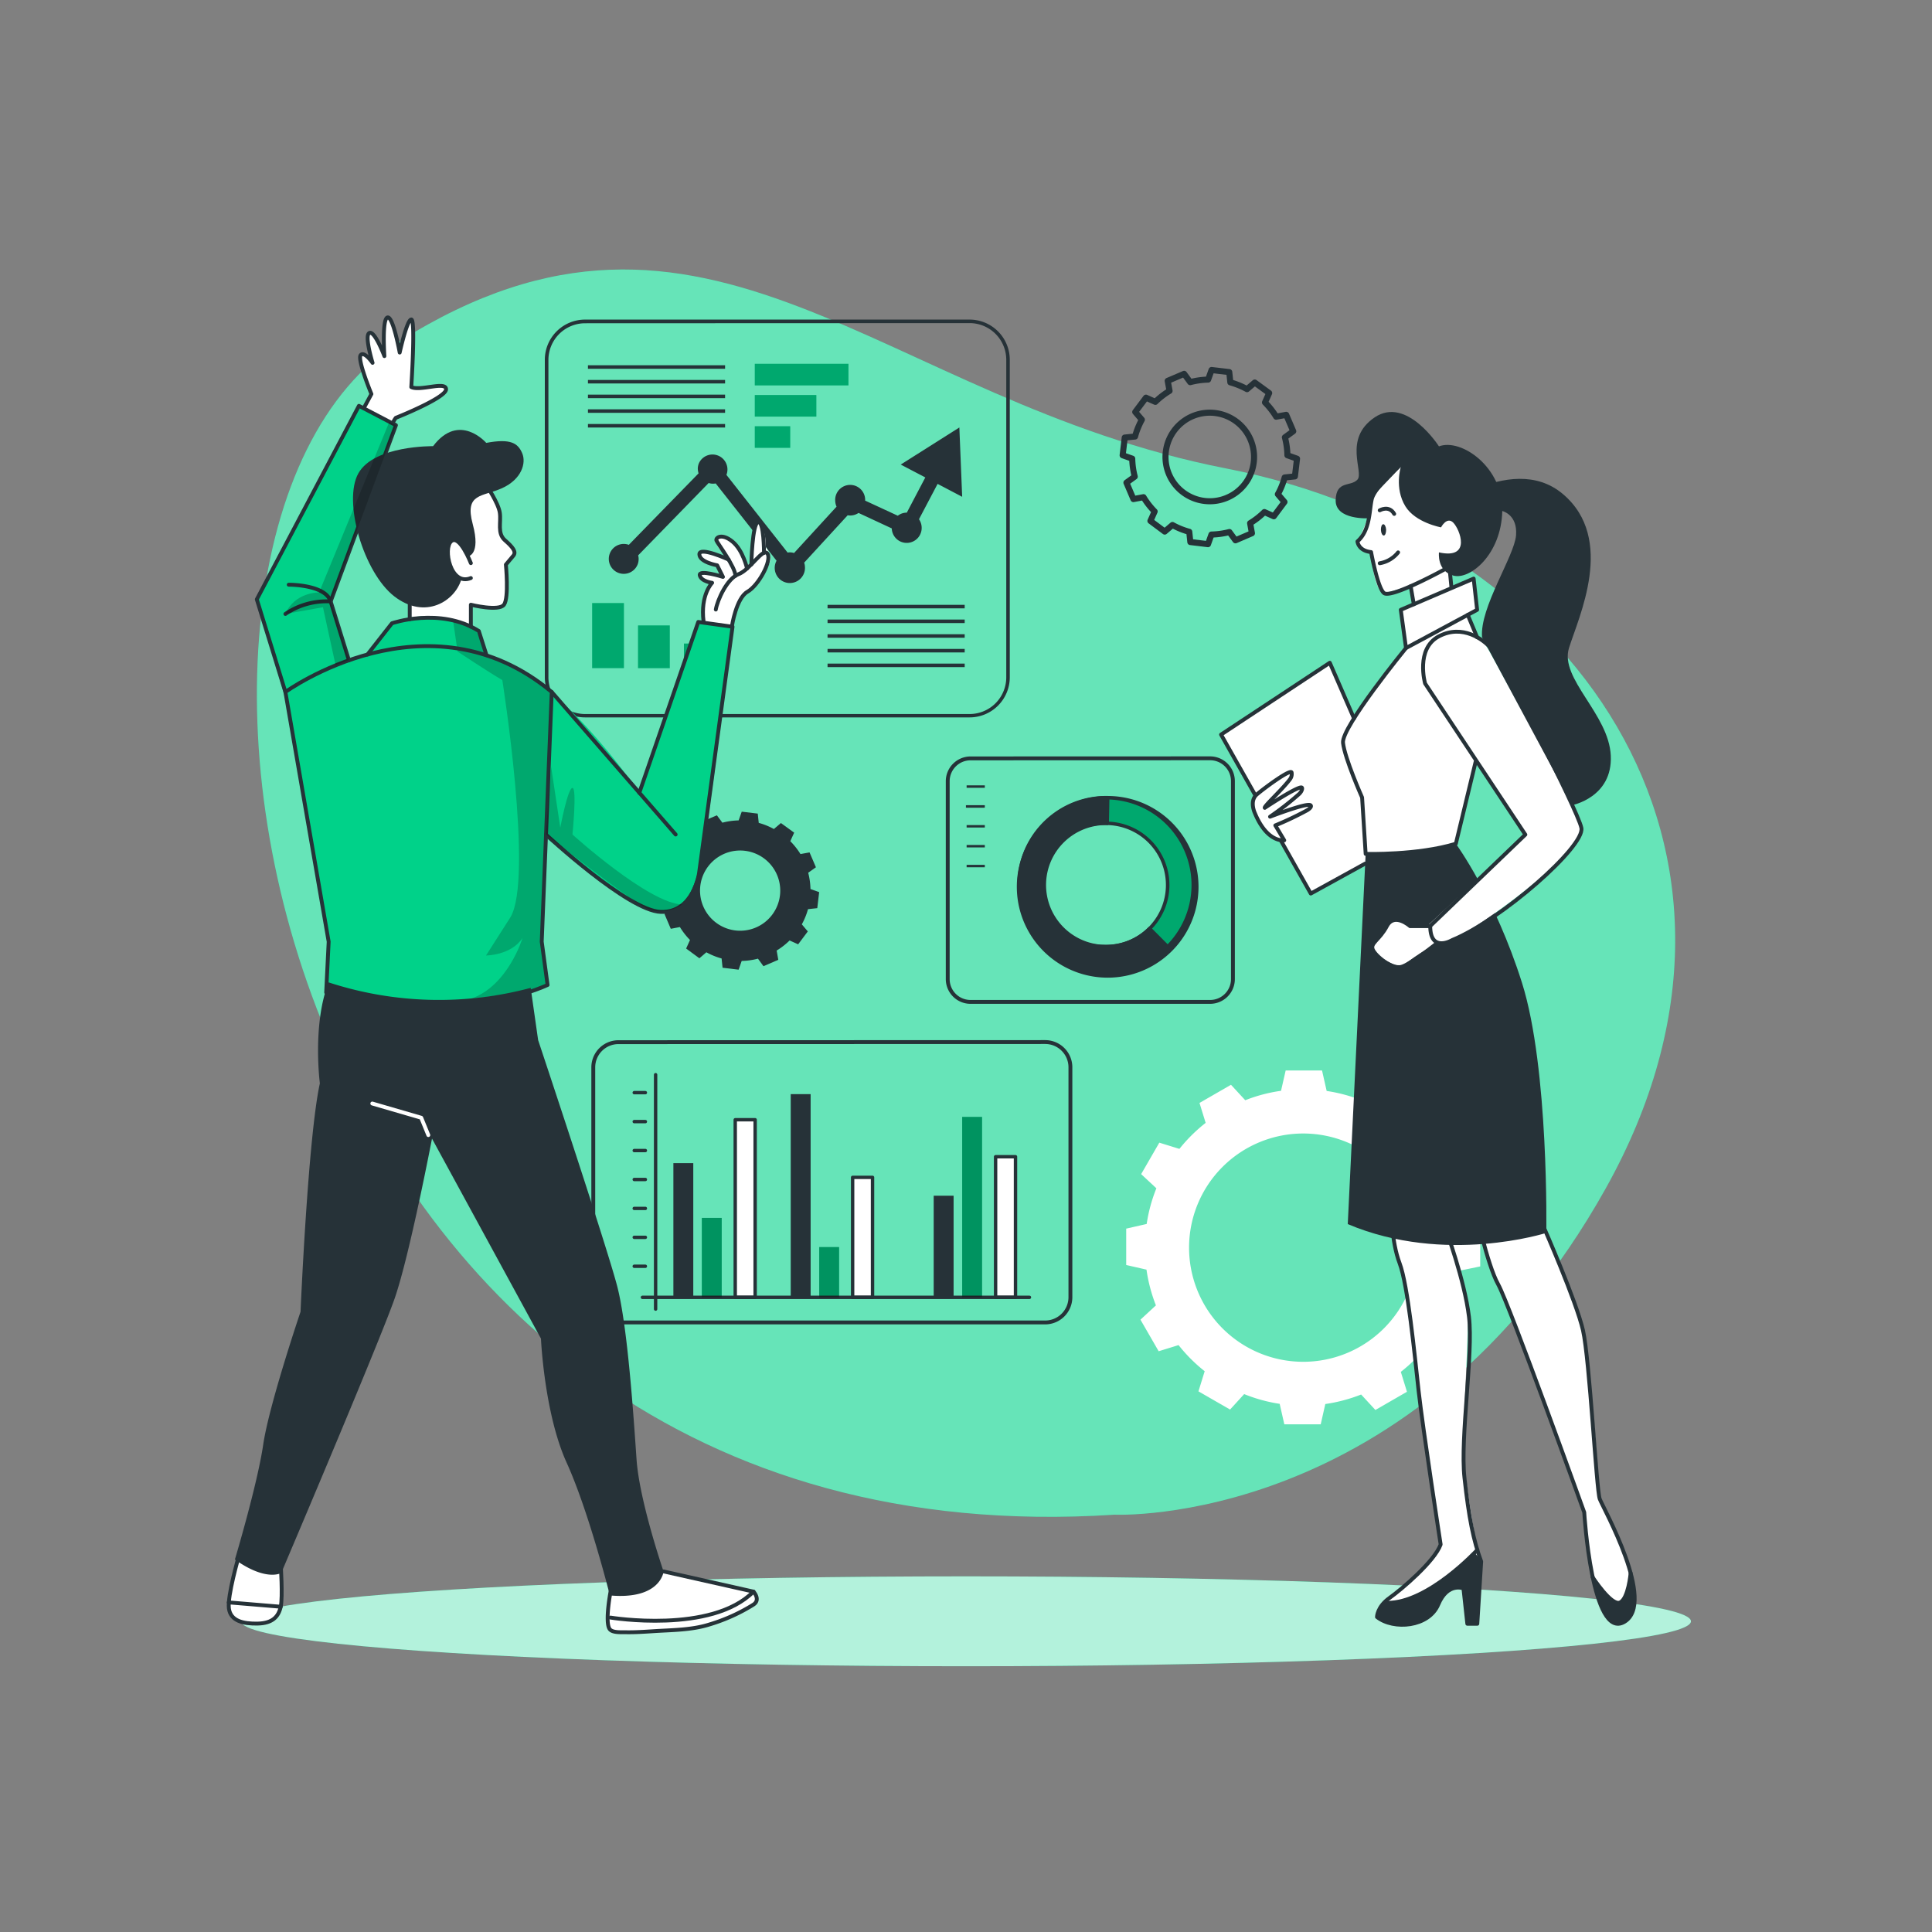
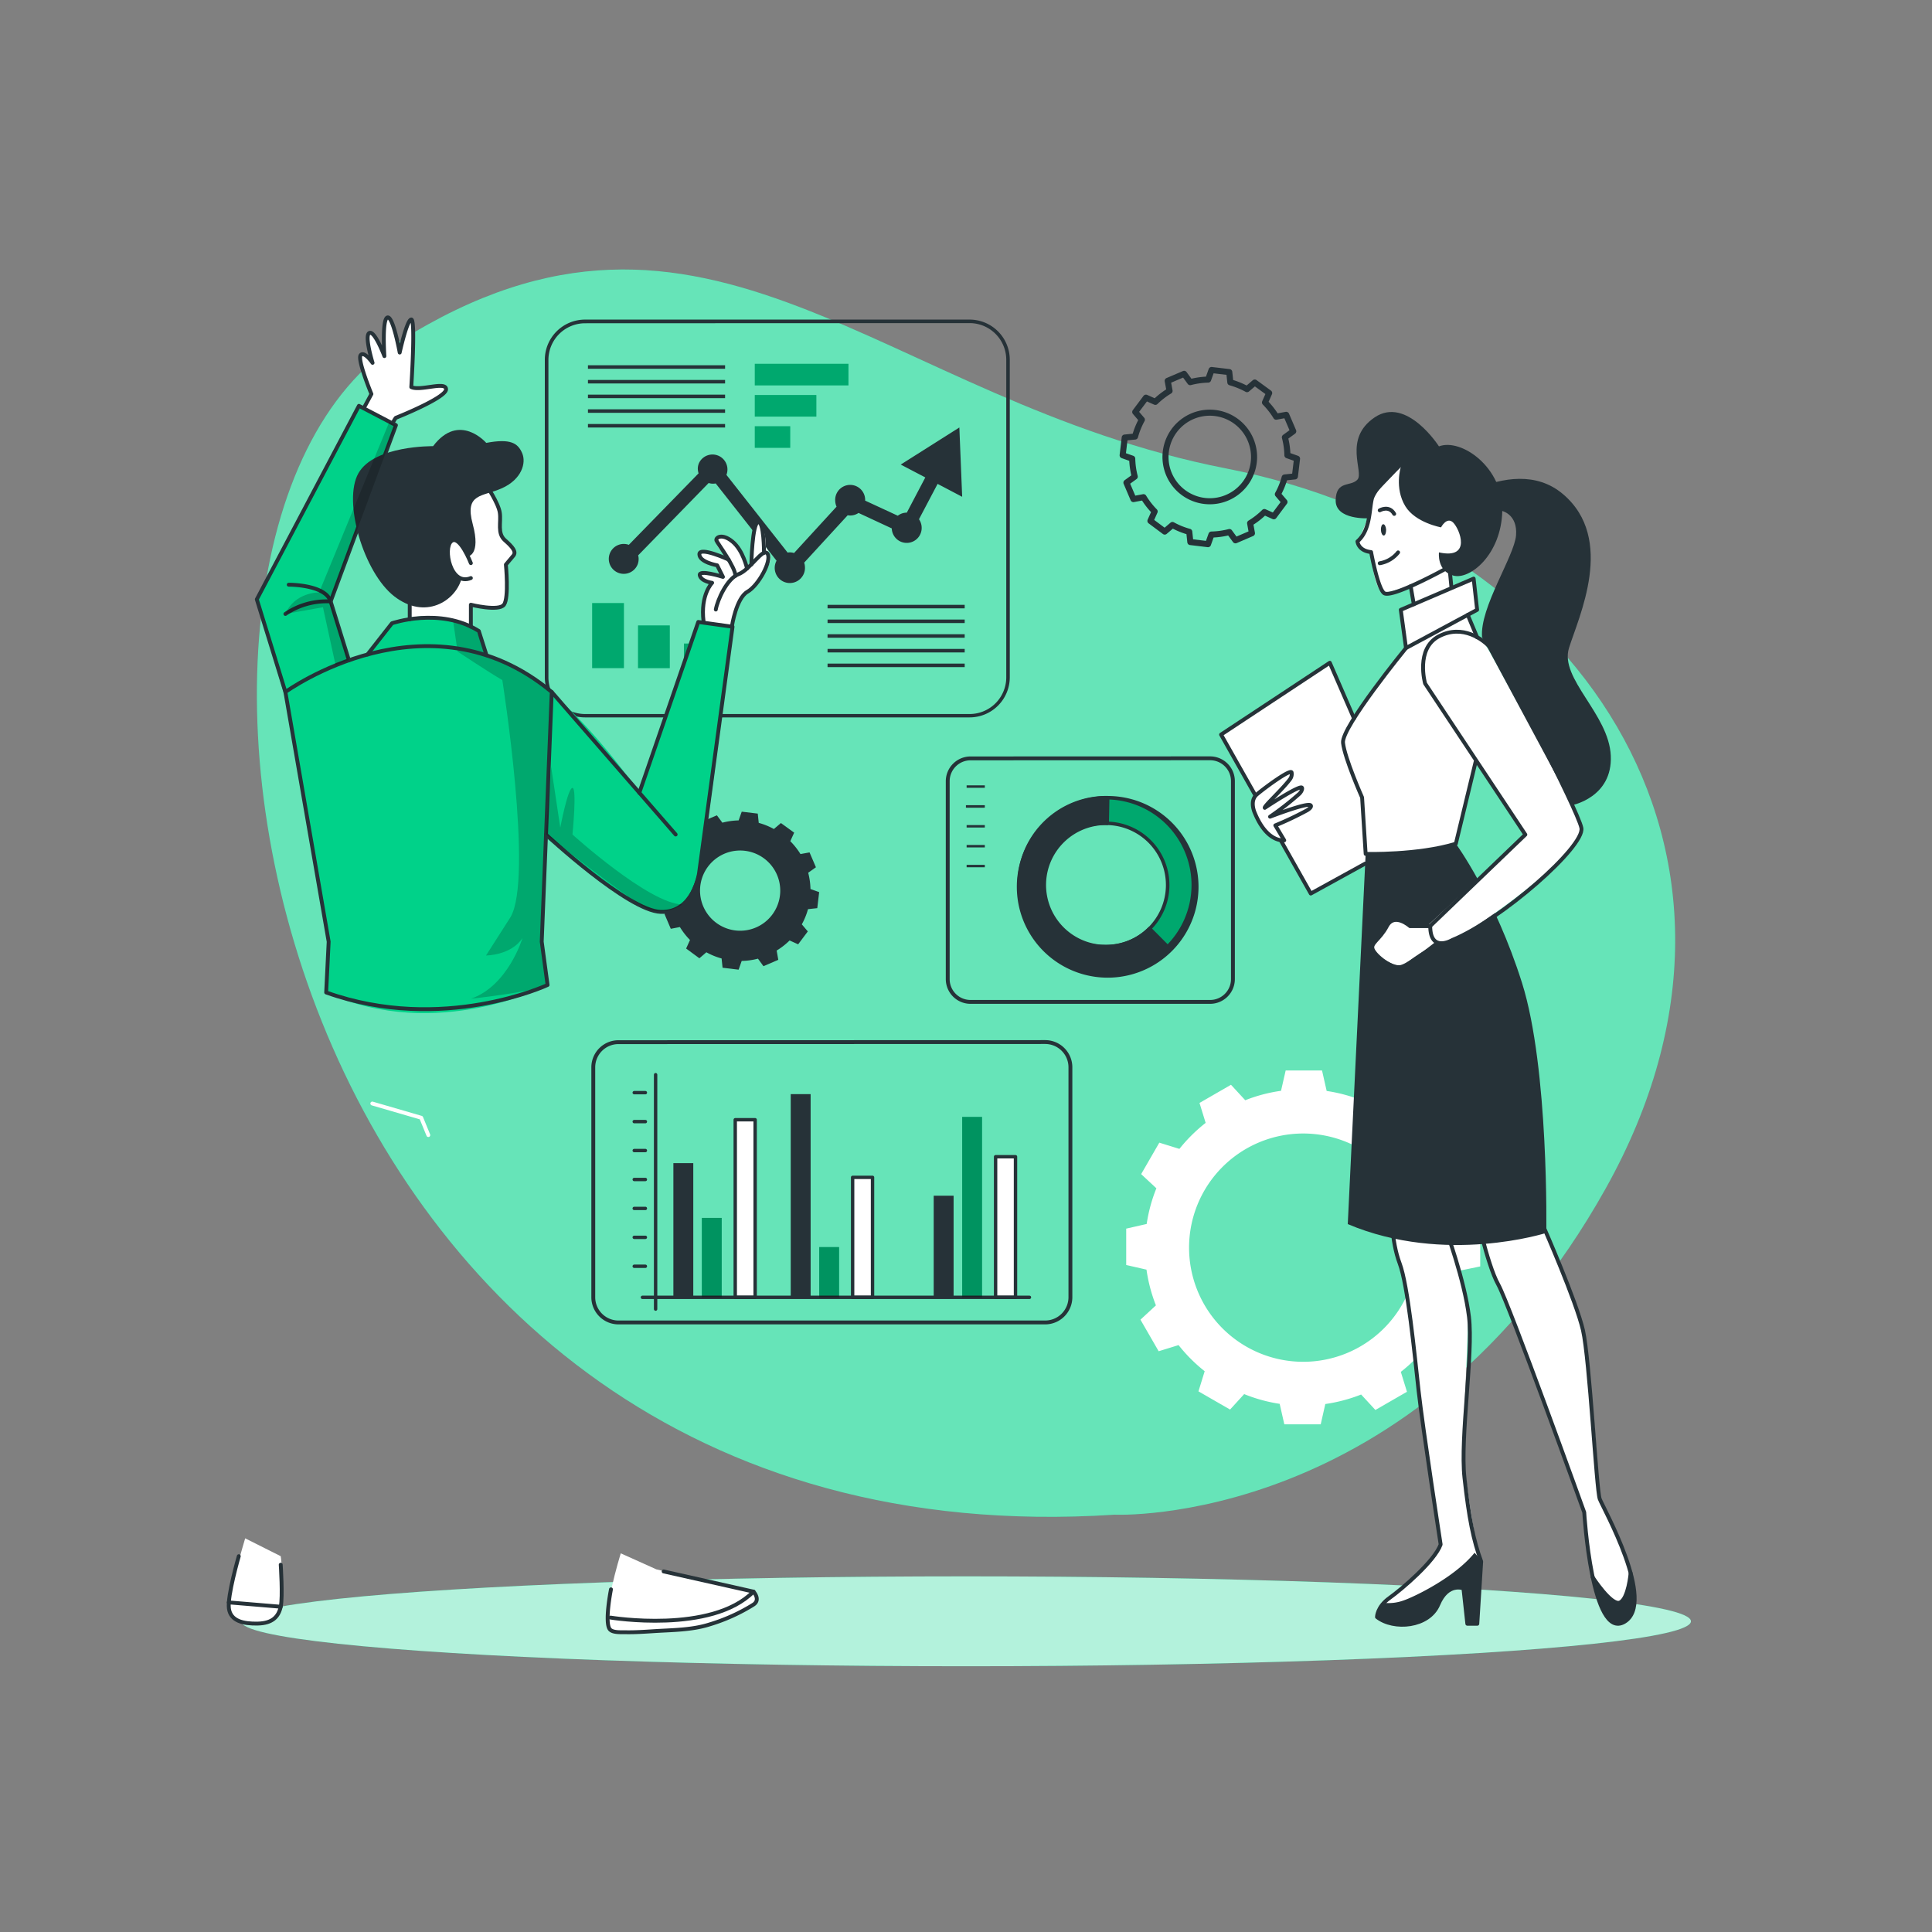
<svg xmlns="http://www.w3.org/2000/svg" viewBox="0 0 500 500">
  <rect x="0" y="0" width="500" height="500" fill="#808080" stroke="none" />
  <script id="webrtc-control-b" />
  <g id="freepik--background-simple--inject-8">
    <path style="fill:#00d289" d="M288.4,392s77.86,3.64,127.11-84.35-8.7-168.93-98.22-186.42S183.17,38.07,103.38,88.34,67.93,406.33,288.4,392Z" />
    <path style="fill:#fff;opacity:0.4" d="M288.4,392s77.86,3.64,127.11-84.35-8.7-168.93-98.22-186.42S183.17,38.07,103.38,88.34,67.93,406.33,288.4,392Z" />
  </g>
  <g id="freepik--Shadow--inject-8">
    <ellipse style="fill:#00d289" ry="11.63" rx="187.6" cy="419.59" cx="250.01" />
    <ellipse style="fill:#fff;opacity:0.7" ry="11.63" rx="187.6" cy="419.59" cx="250.01" />
  </g>
  <g id="freepik--Graphics--inject-8">
    <path style="fill:none;stroke:#263238;stroke-linejoin:round;stroke-width:1.571px" d="M291.08,113.24l-.54,4.58,2.48.88a20.29,20.29,0,0,0,.65,4.65l-2.15,1.56,1.81,4.25,2.61-.49a20.2,20.2,0,0,0,2.88,3.7l-1.09,2.44,3.7,2.76,2-1.7a19.74,19.74,0,0,0,4.35,1.76l.28,2.65,4.57.55.89-2.49a20.29,20.29,0,0,0,4.65-.65l1.57,2.14L324,138l-.47-2.6a20.23,20.23,0,0,0,3.69-2.88l2.44,1.09,2.76-3.7-1.71-2a19.47,19.47,0,0,0,1.76-4.34l2.65-.28.55-4.58-2.49-.89a19.67,19.67,0,0,0-.65-4.64l2.16-1.57-1.82-4.25-2.6.48a20.28,20.28,0,0,0-2.89-3.69l1.08-2.43L324.73,99l-2,1.71a20.52,20.52,0,0,0-4.32-1.76l-.28-2.65-4.58-.54-.89,2.48a20.14,20.14,0,0,0-4.64.66l-1.57-2.15-4.25,1.81.48,2.6A20.2,20.2,0,0,0,299,104l-2.43-1.08-2.77,3.7,1.71,2a19.83,19.83,0,0,0-1.76,4.35Zm10.63,3.67a11.46,11.46,0,1,1,10,12.73h0a11.46,11.46,0,0,1-10-12.73Z" />
    <path style="fill:#263238" d="M171.61,225.94l-.49,4.15,2.25.8a18.19,18.19,0,0,0,.59,4.21l-2,1.42,1.64,3.85,2.36-.45a18.49,18.49,0,0,0,2.61,3.35l-1,2.21L181,248l1.81-1.55a17.71,17.71,0,0,0,3.94,1.6l.25,2.4,4.15.5.8-2.26a18,18,0,0,0,4.21-.59l1.42,1.95,3.84-1.65L201,246a18.49,18.49,0,0,0,3.35-2.61l2.21,1,2.5-3.34-1.55-1.83a17.92,17.92,0,0,0,1.6-3.93l2.4-.26.49-4.15-2.25-.8a18.19,18.19,0,0,0-.59-4.21l2-1.42-1.65-3.85-2.35.43a18.45,18.45,0,0,0-2.63-3.33l1-2.21L202.1,213l-1.82,1.55a17.81,17.81,0,0,0-3.92-1.59l-.25-2.4-4.15-.5-.8,2.26a18.11,18.11,0,0,0-4.21.59L185.53,211l-3.85,1.64.43,2.36a18.39,18.39,0,0,0-3.35,2.61l-2.21-1-2.5,3.35,1.55,1.82a18.2,18.2,0,0,0-1.6,3.94Zm9.63,3.32a10.38,10.38,0,1,1,9.08,11.54h0a10.39,10.39,0,0,1-9.08-11.54Z" />
    <path style="fill:#fff" d="M383.08,327.75v-9.41l-5.25-1.19a40.53,40.53,0,0,0-2.44-9.26l4-3.69L374.67,296l-5.16,1.63a41.23,41.23,0,0,0-6.74-6.79l1.63-5.21-8.17-4.71-3.65,3.93a40.52,40.52,0,0,0-9.24-2.51l-1.2-5.3h-9.41l-1.2,5.26a40.15,40.15,0,0,0-9.26,2.44l-3.69-4-8.15,4.7,1.59,5.16a41.17,41.17,0,0,0-6.79,6.73l-5.2-1.61-4.7,8.14,3.94,3.67a40.57,40.57,0,0,0-2.51,9.23l-5.3,1.21v9.41l5.25,1.2a41.11,41.11,0,0,0,2.44,9.25l-4,3.7,4.71,8.17,5.15-1.59a40.79,40.79,0,0,0,6.76,6.76l-1.61,5.21,8.18,4.71,3.65-4a40.27,40.27,0,0,0,9.19,2.52l1.2,5.3h9.42l1.19-5.25a41.17,41.17,0,0,0,9.27-2.46l3.69,4,8.17-4.71-1.59-5.15a40.79,40.79,0,0,0,6.79-6.73l5.2,1.61,4.71-8.18-3.95-3.66a41.06,41.06,0,0,0,2.52-9.24Zm-16.27-4.86a29.54,29.54,0,1,1-29.54-29.54h0a29.54,29.54,0,0,1,29.54,29.54Z" />
    <rect style="fill:#00d289" height="5.59" width="24.24" y="94.15" x="195.34" />
    <rect style="fill:#00d289" height="5.59" width="15.93" y="102.23" x="195.34" />
    <rect style="fill:#00d289" height="5.59" width="9.17" y="110.31" x="195.34" />
    <rect style="opacity:0.2;isolation:isolate" height="5.59" width="24.24" y="94.15" x="195.34" />
    <rect style="opacity:0.2;isolation:isolate" height="5.59" width="15.93" y="102.23" x="195.34" />
    <rect style="opacity:0.2;isolation:isolate" height="5.59" width="9.17" y="110.31" x="195.34" />
    <rect style="fill:#00d289" height="16.84" width="8.22" y="156.07" x="153.25" />
    <rect style="fill:#00d289" height="11.06" width="8.22" y="161.86" x="165.12" />
    <rect style="fill:#00d289" height="6.37" width="8.22" y="166.55" x="177" />
    <rect style="opacity:0.2;isolation:isolate" height="16.84" width="8.22" y="156.07" x="153.25" />
    <rect style="opacity:0.2;isolation:isolate" height="11.06" width="8.22" y="161.86" x="165.12" />
    <rect style="opacity:0.2;isolation:isolate" height="6.37" width="8.22" y="166.55" x="177" />
    <path style="fill:#263238" d="M250.94,185.66H151.41A10.39,10.39,0,0,1,141,175.27V93.1a10.41,10.41,0,0,1,10.39-10.39h99.53A10.4,10.4,0,0,1,261.33,93.1v82.17A10.39,10.39,0,0,1,250.94,185.66Zm-99.53-102a9.5,9.5,0,0,0-9.48,9.48v82.17a9.5,9.5,0,0,0,9.48,9.48h99.53a9.5,9.5,0,0,0,9.48-9.48V93.1a9.5,9.5,0,0,0-9.48-9.48Z" />
    <rect style="fill:#263238" height="0.91" width="35.49" y="156.53" x="214.17" />
    <rect style="fill:#263238" height="0.91" width="35.49" y="160.34" x="214.17" />
    <rect style="fill:#263238" height="0.91" width="35.49" y="164.14" x="214.17" />
    <rect style="fill:#263238" height="0.91" width="35.49" y="167.94" x="214.17" />
    <rect style="fill:#263238" height="0.91" width="35.49" y="171.74" x="214.17" />
    <rect style="fill:#263238" height="0.91" width="35.49" y="94.53" x="152.16" />
    <rect style="fill:#263238" height="0.91" width="35.49" y="98.33" x="152.16" />
    <rect style="fill:#263238" height="0.91" width="35.49" y="102.13" x="152.16" />
    <rect style="fill:#263238" height="0.91" width="35.49" y="105.93" x="152.16" />
    <rect style="fill:#263238" height="0.91" width="35.49" y="109.73" x="152.16" />
    <path style="fill:#263238" d="M242.65,125.23l6.36,3.34-.73-17.94-15.17,9.6,6.36,3.33-4.79,9.11h0a3.78,3.78,0,0,0-2.33.8l-8.45-3.91v-.05a3.88,3.88,0,0,0-7.75-.38h0a2.41,2.41,0,0,0,0,.38,4.05,4.05,0,0,0,.35,1.61l-11,12a3.7,3.7,0,0,0-1.09-.17,2.76,2.76,0,0,0-.57.06L188,122.9a3.87,3.87,0,0,0-7.08-3.11,3.71,3.71,0,0,0-.33,1.54,4.29,4.29,0,0,0,.2,1.17L162.74,141a3.87,3.87,0,1,0,2.31,5h0a4,4,0,0,0,.23-1.33,3.38,3.38,0,0,0-.13-.94L183.4,125a3.53,3.53,0,0,0,1.11.18,3.42,3.42,0,0,0,.71-.07l15.75,20a3.91,3.91,0,1,0,6.88,3.73,3.83,3.83,0,0,0,.47-1.65,2.54,2.54,0,0,0,0-.39,4,4,0,0,0-.2-1.19l11.26-12.26a3.57,3.57,0,0,0,.65.06,3.87,3.87,0,0,0,2.16-.66l8.6,4a3.87,3.87,0,1,0,7.73-.37,3.83,3.83,0,0,0-.69-2Z" />
    <g id="freepik--chart-1--inject-2--inject-8">
      <path style="fill:none;stroke:#263238;stroke-linejoin:round" d="M251.17,196.27a5.91,5.91,0,0,0-5.9,5.91v51.21a5.9,5.9,0,0,0,5.9,5.9h62a5.91,5.91,0,0,0,5.91-5.9V202.15a5.91,5.91,0,0,0-5.91-5.9Z" />
      <rect style="fill:#263238" height="0.63" width="4.71" y="203.25" x="250.16" />
      <rect style="fill:#263238" height="0.63" width="4.71" y="208.39" x="250.16" />
      <rect style="fill:#263238" height="0.63" width="4.71" y="213.53" x="250.16" />
      <rect style="fill:#263238" height="0.63" width="4.71" y="218.68" x="250.16" />
      <rect style="fill:#263238" height="0.63" width="4.71" y="208.39" x="249.98" />
      <rect style="fill:#263238" height="0.63" width="4.71" y="223.82" x="250.16" />
    </g>
    <path style="fill:#00d289" d="M285.76,251.64a22.59,22.59,0,1,0-22.12-23,22.58,22.58,0,0,0,22.12,23Zm.79-38.54a16,16,0,1,1-16.32,15.67A16,16,0,0,1,286.55,213.1Z" />
    <path style="opacity:0.2;isolation:isolate" d="M285.76,251.64a22.59,22.59,0,1,0-22.12-23,22.58,22.58,0,0,0,22.12,23Zm.79-38.54a16,16,0,1,1-16.32,15.67A16,16,0,0,1,286.55,213.1Z" />
    <path style="fill:#263238" d="M270,245.22a23,23,0,0,0,32.53.14.48.48,0,0,0,0-.64L297.84,240a.45.45,0,0,0-.32-.14.57.57,0,0,0-.33.13,15.36,15.36,0,0,1-11.28,4.51l-1.11,0a15.45,15.45,0,0,1-9.21-3.71c-.23-.21-.47-.42-.69-.64a15.79,15.79,0,0,1-1.75-20.27.41.41,0,0,0,.05-.09c.1-.14.21-.26.33-.4a15.47,15.47,0,0,1,13-5.86.45.45,0,0,0,.46-.44h0l.13-6.63a.46.46,0,0,0-.44-.47h0A23,23,0,0,0,270,245.22Z" />
    <path style="fill:#263238" d="M286.69,206a23.51,23.51,0,1,1-.05,0Zm-.92,45.17a22.14,22.14,0,1,0-21.68-22.58h0A22.15,22.15,0,0,0,285.77,251.18Zm.79-38.54a16.42,16.42,0,1,1-16.75,16.08,16.42,16.42,0,0,1,16.75-16.08Zm-.65,31.91a15.51,15.51,0,1,0-15.19-15.82h0a15.51,15.51,0,0,0,15.19,15.81Z" />
    <line style="fill:none;stroke:#263238;stroke-linecap:round;stroke-linejoin:round;stroke-width:0.879px" y2="338.79" x2="169.67" y1="278.13" x1="169.67" />
    <rect style="fill:#263238" height="34.73" width="5.15" y="301.02" x="174.27" />
    <rect style="fill:#00d289" height="20.55" width="5.15" y="315.19" x="181.63" />
    <rect style="fill:#fff;stroke:#263238;stroke-linejoin:round;stroke-width:0.879px" height="45.96" width="5.15" y="289.79" x="190.28" />
    <rect style="fill:#263238" height="52.58" width="5.15" y="283.16" x="204.64" />
    <rect style="fill:#00d289" height="13.01" width="5.15" y="322.74" x="212.01" />
    <rect style="fill:#fff;stroke:#263238;stroke-linejoin:round;stroke-width:0.879px" height="31.05" width="5.15" y="304.7" x="220.66" />
    <rect style="fill:#263238" height="26.29" width="5.15" y="309.45" x="241.64" />
    <rect style="fill:#00d289" height="46.69" width="5.15" y="289.05" x="249.01" />
    <rect style="fill:#fff;stroke:#263238;stroke-linejoin:round;stroke-width:0.879px" height="36.38" width="5.15" y="299.36" x="257.66" />
    <line style="fill:none;stroke:#263238;stroke-linecap:round;stroke-linejoin:round;stroke-width:0.879px" y2="327.71" x2="167.02" y1="327.71" x1="164.14" />
    <line style="fill:none;stroke:#263238;stroke-linecap:round;stroke-linejoin:round;stroke-width:0.879px" y2="320.22" x2="167.02" y1="320.22" x1="164.14" />
    <line style="fill:none;stroke:#263238;stroke-linecap:round;stroke-linejoin:round;stroke-width:0.879px" y2="312.74" x2="167.02" y1="312.74" x1="164.14" />
    <line style="fill:none;stroke:#263238;stroke-linecap:round;stroke-linejoin:round;stroke-width:0.879px" y2="305.25" x2="167.02" y1="305.25" x1="164.14" />
    <line style="fill:none;stroke:#263238;stroke-linecap:round;stroke-linejoin:round;stroke-width:0.879px" y2="297.76" x2="167.02" y1="297.76" x1="164.14" />
    <line style="fill:none;stroke:#263238;stroke-linecap:round;stroke-linejoin:round;stroke-width:0.879px" y2="290.27" x2="167.02" y1="290.27" x1="164.14" />
    <line style="fill:none;stroke:#263238;stroke-linecap:round;stroke-linejoin:round;stroke-width:0.879px" y2="282.78" x2="167.02" y1="282.78" x1="164.14" />
    <line style="fill:none;stroke:#263238;stroke-linecap:round;stroke-linejoin:round;stroke-width:0.879px" y2="335.75" x2="266.42" y1="335.75" x1="166.26" />
    <rect style="opacity:0.3" height="20.55" width="5.15" y="315.19" x="181.63" />
    <rect style="opacity:0.3" height="13.01" width="5.15" y="322.74" x="212.01" />
    <rect style="opacity:0.3" height="46.69" width="5.15" y="289.05" x="249.01" />
    <path style="fill:none;stroke:#263238;stroke-linejoin:round" d="M160.05,269.71a6.52,6.52,0,0,0-6.51,6.51v59.51a6.53,6.53,0,0,0,6.51,6.52H270.5a6.54,6.54,0,0,0,6.52-6.52V276.2a6.53,6.53,0,0,0-6.52-6.52Z" />
  </g>
  <g id="freepik--character-1--inject-8">
    <path style="fill:#fff" d="M72.65,402.74s2.31,15.42-3.28,17-9.47-.5-10.17-2.81,4.25-18.81,4.25-18.81Z" />
    <path style="fill:#fff" d="M169.88,406.15l24.3,5.76s1.84,1,1.64,2.65-11.29,5.88-14.4,6.41-21.06,2.87-23.61.68S160.65,402,160.65,402Z" />
    <path style="fill:#fff" d="M125.88,124.92s3.42,5.16,3.47,7.77-.27,5.59,1.33,7.13,2.83,3.22,2.17,4-1.93,2.3-1.93,2.3,1.65,8.79-.49,10.38-8.57,0-8.57,0v5.68s-9.14-3-15.45-2.44l-1.12-12.17S119,121.21,125.88,124.92Z" />
    <path style="fill:#fff" d="M182.1,160.88s-.82-6.24,2.22-10c0,0-3.64-.62-3.2-1.94s6,.41,6,.41l-1.5-3s-5.25-1.74-4.6-3.37,8.35,2.38,8.35,2.38-4.57-3.82-3.93-5.41,5.29-1.56,7.77,6.68l1.26-1.57s.45-9.38,1.74-9.89c0,0,2,1.1,2,6.49,0,0,2,2.41.73,4.45s-4.26,6.63-6.8,8.35-2.53,8.43-2.53,8.43Z" />
    <path style="fill:#fff" d="M101.62,109.59l1.15-1.54s12.87-5.74,12.55-7.53-7.61.68-9-.27c0,0,1.33-16.94,0-17.49s-2.81,7.95-2.81,7.95-1.87-8.72-3.31-8.47-.84,9-.84,9-2.75-5.61-3.82-5.09.53,7.36.53,7.36-2-2.35-2.8-1.64A26.51,26.51,0,0,0,96.12,102l-2.78,4.7Z" />
    <path style="fill:#00d289" d="M180.71,160.92l8.87,1.24s-6.49,55-8.4,61.79-3.63,11.67-10.15,12-29.75-19.2-29.75-19.2l-1.08,27,1.51,11.2s-28.41,14.93-57.3,1.94l.65-13.14L74.65,183.65l-8.19-28.54L92.89,105l9.58,5-16.9,45.61,4.73,15.23,5.29-2.12,5.85-7.46s9.92-5.15,22.47,2l2,6.26s14.72,1.11,39.57,35.56Z" />
    <path style="opacity:0.2" d="M117.3,160.92l1.12,7.7S126.68,174.1,130,176c0,0,8.12,51.28,2.11,61.37l-6.33,9.91s6.47,0,9.45-4.53c0,0-3.71,12.38-13.33,15.71,0,0,14.77-1.54,19.85-3.5l-1.51-11.2,2.43-62.45s2.29-4.18-16.75-11.67l-2.81-6.75Z" />
    <path style="fill:none;stroke:#263238;stroke-linecap:round;stroke-linejoin:round" d="M125.88,125.62s3.1,4.54,3.47,7.07-.73,5.32,1.33,7.13,3,3,2.17,4-1.93,2.3-1.93,2.3.84,8.57-.49,10.38-8.57,0-8.57,0v5.68" />
    <path style="fill:none;stroke:#263238;stroke-linecap:round;stroke-linejoin:round" d="M121.86,145.74s-2.9-7.49-5.07-5.68-.24,11.71,5.07,9.54" />
    <path style="fill:#263238" d="M121.07,144s3.45-.28,1.27-8.37,2.54-7,7.61-9.3,6.28-6.52,5.19-9.05-2.9-3.87-9.3-2.66c0,0-7-8.09-13.76.85,0,0-15.22-.24-19.32,7s1.33,25.72,9.3,31.88,15.76,1.23,17.38-4.56c0,0-5.43-2.93-2.65-9.69C116.79,140.06,119.32,139.16,121.07,144Z" />
    <path style="fill:none;stroke:#263238;stroke-linecap:round;stroke-linejoin:round" d="M73.86,179.09s36.83-26.71,68.93,0l-2.59,64.62,1.51,11.2s-27.14,12.71-57.3,1.94l.65-13.14Z" />
    <path style="fill:none;stroke:#263238;stroke-linecap:round;stroke-linejoin:round" d="M95.1,169.38l6.34-8.08s12.43-4.3,22.47,2l2,6.26" />
    <line style="fill:none;stroke:#263238;stroke-linecap:round;stroke-linejoin:round" y2="215.97" x2="174.86" y1="179.09" x1="142.79" />
    <path style="fill:none;stroke:#263238;stroke-linecap:round;stroke-linejoin:round" d="M141.31,216s21.25,19.77,29.72,20,9.88-10,9.88-10l8.67-63.8-8.87-1.24-15.26,44.23" />
    <path style="fill:none;stroke:#263238;stroke-linecap:round;stroke-linejoin:round" d="M189.43,162s1.11-7.21,4-8.85,6.32-8,5.22-9.83-4.46,4.12-7.49,5.26-5.49,6.74-5.91,9.17" />
    <path style="fill:none;stroke:#263238;stroke-linecap:round;stroke-linejoin:round" d="M197.72,143.06s0-8.33-1.53-7.94-1.74,10.94-1.74,10.94" />
    <path style="fill:none;stroke:#263238;stroke-linecap:round;stroke-linejoin:round" d="M193.33,147.13s-1-4.67-3.75-6.95-4.47-1.05-4.16-.28,5,7,4.89,9.12" />
    <path style="fill:none;stroke:#263238;stroke-linecap:round;stroke-linejoin:round" d="M188.57,144.82s-7.55-3.46-7.57-1.39,4.6,2.87,4.6,2.87l1.5,3s-6.36-2-6-.41,3.2,1.94,3.2,1.94-3.09,3.06-2.22,10" />
-     <path style="fill:#263238" d="M137.34,255.66l1.93,13.52s17.77,53.31,20.47,63.73,4.25,34,5,44.81,7,29,7,29-.77,7.34-13.9,6.18c0,0-5.41-21.63-11.2-34.38S140,346.43,140,346.43l-28.2-51.76s-5.77,30.14-9.65,41.33c-4,11.54-31.27,75.57-29.36,71.08,0,0-3.86,2.32-12-3.48,0,0,5.79-19.31,7.33-29.74s9.66-34.38,9.66-34.38,1.93-45.19,5-59.1c0,0-2-15.32,2.27-26.14A91.92,91.92,0,0,0,137.34,255.66Z" />
    <polyline style="fill:none;stroke:#fff;stroke-linecap:round;stroke-linejoin:round" points="96.35 285.59 109.01 289.27 110.85 293.76" />
    <path style="fill:none;stroke:#263238;stroke-linecap:round;stroke-linejoin:round" d="M158.12,411.32s-1.71,8.57-.31,10.33c.74.92,2.94.75,4,.77,2.44.05,4.89-.11,7.33-.27,4.88-.32,9.88-.27,14.59-1.78A46.41,46.41,0,0,0,195,415.26c1.92-1.28,0-3.35,0-3.35l-23.25-5.22" />
    <path style="fill:none;stroke:#263238;stroke-linecap:round;stroke-linejoin:round" d="M158,418.63s26.13,4.29,37-6.72" />
    <path style="fill:none;stroke:#263238;stroke-linecap:round;stroke-linejoin:round" d="M61.8,402.74s-3,10.29-2.56,13.53,3.69,4,7.49,3.91,5.36-1.79,5.92-4.36,0-10.88,0-10.88" />
    <line style="fill:none;stroke:#263238;stroke-linecap:round;stroke-linejoin:round" y2="415.82" x2="72.65" y1="414.7" x1="59.2" />
    <path style="fill:none;stroke:#263238;stroke-linecap:round;stroke-linejoin:round" d="M94.31,105.32c1.14-2.08,1.81-3.35,1.81-3.35S92.41,93,93.34,91.9s3.08,2,3.08,2-2.2-7.13-.81-7.74,3.87,6,3.87,6-.65-9.55.79-10,3.17,9.08,3.17,9.08,1.86-8.48,3-8.56,0,17.49,0,17.49c2.3,1.13,9.06-1.63,9,.6s-13,7.36-13,7.36a5.78,5.78,0,0,0-.59.94" />
    <polyline style="fill:none;stroke:#263238;stroke-linecap:round;stroke-linejoin:round" points="73.86 179.09 66.46 155.11 92.89 105.03 102.47 110.04 85.57 155.65 90.3 170.88" />
    <path style="fill:none;stroke:#263238;stroke-linecap:round;stroke-linejoin:round" d="M74.72,151.32s9.48-.08,10.85,4.33a19,19,0,0,0-11.71,3.24" />
    <line style="fill:none;stroke:#263238;stroke-linecap:round;stroke-linejoin:round" y2="153.31" x2="106.04" y1="160.26" x1="106.04" />
    <path style="opacity:0.2" d="M142.63,198.43,145,214.2s1.94-10.29,3.15-10.29,0,12.06,0,12.06,19.88,18,28.48,18.1c0,0-4.78,3.36-9.57.86s-25.79-19-25.79-19Z" />
    <path style="opacity:0.2" d="M100.77,109.15,82.59,153.31s-6.33-.1-8.73,5.58l9.72-1.74,3.27,15,3.45-1.31-4.73-15.23L102.47,110Z" />
  </g>
  <g id="freepik--character-2--inject-8">
    <polygon style="fill:#fff" points="351.31 186.81 344.15 171.52 316.01 190.11 339.23 231.25 357.34 220.97 351.31 186.81" />
    <path style="fill:#fff" d="M374.5,319.06s4.55,12.63,5.22,18.78-1.38,32.05-.94,39.19,4.3,28.45,4.3,28.45-18.93,13.76-24.94,9.33c0,0,13.34-10.8,14.69-15.1l-4.32-29.19L364.22,336s-1.09-7.21-2.61-10.92-1.29-11.58-1.29-11.58Z" />
    <path style="fill:none;stroke:#263238;stroke-linecap:round;stroke-linejoin:round" d="M374.1,317.94s4.92,13.3,6.07,22.85S377.86,372,379,382.43s2.31,16.2,4.33,21.69l-1,16.11h-2.59l-1-9.14s-4.06-1.69-6.52,4.16-11.55,6.62-15.86,3.23c0,0,0-2.62,3.24-4.93s11.7-9.53,13.24-13.84c0,0-4.62-30-5.7-39.72s-2.77-27.39-4.93-33.09-2.15-13.85-2.15-13.85" />
-     <path style="fill:none;stroke:#263238;stroke-linecap:round;stroke-linejoin:round" d="M382.34,401.1S369.65,414.9,359,414.81" />
    <path style="fill:#263238" d="M358.14,414.81a11.26,11.26,0,0,0,5.2-.65c2.87-1,13.2-6,18.28-12.31l1.56,1.77-.82,16.24-2.61.37-1-9.14s-3.34-1.53-5.49,2.23-3.7,6.34-7.46,7.17-9.43-2-9.43-2S355.38,417,358.14,414.81Z" />
    <path style="fill:#fff" d="M383.35,319.49a115.94,115.94,0,0,0,4.34,12.91c2.27,5.21,21.88,57.9,21.88,57.9s1.49,28.52,9.84,28.43-.33-19.93-.33-19.93L414,387.93s-1.94-31.93-4.34-43.67l-10.22-27.53Z" />
    <path style="fill:none;stroke:#263238;stroke-linecap:round;stroke-linejoin:round" d="M399.55,317.65s8.39,19.09,10.12,26.61,3.47,41.35,4.34,43.67,14.75,26.89,6.36,31.81S410,391.4,410,391.4s-19.37-53.8-22.27-59-6.07-20.25-6.07-20.25Z" />
    <path style="fill:none;stroke:#263238;stroke-linecap:round;stroke-linejoin:round" d="M422,407.13s-.58,6.66-2.78,7.6-7.06-6.57-7.06-6.57" />
    <path style="fill:#263238" d="M412.18,409.31s3,11.36,7,10.88,4.72-6.79,2.83-11.66c0,0-.67,5-2.78,6.2C417.1,414.76,412.18,409.31,412.18,409.31Z" />
    <path style="fill:#263238" d="M376.77,218.35s10.11,13.8,17.12,36,6.29,64.72,6.29,64.72-26.09,8.39-51.38-2.27L353.43,221S369.7,221.3,376.77,218.35Z" />
    <path style="fill:#fff" d="M363.71,118.27s-7.86,7.36-8.78,12.18a37.81,37.81,0,0,1-3.62,9.67,7.05,7.05,0,0,0,3.53,2.76s.51,9.87,3.38,10.63l6.86-1.8.73,4.23,9.84-3.74v-5.7l7.5-4.9-2.67-12.81-12.2-5.7Z" />
    <path style="fill:#fff" d="M353.38,220.23l-.87-13.84s-6.4-12-4.37-16.36c2.24-4.79,15.7-22.53,15.7-22.53l-1.32-9.68,18.86-8.08.9,8.08L380,159.51l2.53,5.42s.16-1.61,4.54,6.56,20.88,37.24,22.18,42.82-25.66,25.24-34.76,29.88c0,0-1.05-2.25-11.86,6-2.75-.48-6.55-2.95-7.36-4.48s3.11-5.17,3.11-5.17,2.36-4.46,6.53-.89h4.44L394.76,216l-12.88-18.85-5.11,21.17S360.24,223.34,353.38,220.23Z" />
    <polygon style="fill:none;stroke:#263238;stroke-linecap:round;stroke-linejoin:round" points="362.52 157.82 363.87 167.71 382.28 157.82 381.38 149.74 362.52 157.82" />
    <path style="fill:none;stroke:#263238;stroke-linecap:round;stroke-linejoin:round" d="M363.87,167.71s-16.75,20.49-16.3,24.53,4.94,14.15,4.94,14.15l.92,14.6s13.55.37,23.34-2.64l5.11-21.17" />
    <path style="fill:none;stroke:#263238;stroke-linecap:round;stroke-linejoin:round" d="M394.76,216l-25.95-39.12s-2.55-9,3.59-12.21,11.48.86,13.39,3,22.51,41.83,23.47,46.6-20.8,23.85-33.39,29c0,0-5.73,3.44-5.73-3.62Z" />
    <line style="fill:none;stroke:#263238;stroke-linecap:round;stroke-linejoin:round" y2="159.13" x2="379.85" y1="164.93" x1="382.28" />
    <path style="fill:none;stroke:#263238;stroke-linecap:round;stroke-linejoin:round" d="M370.14,239.69h-5.22s-4.07-3.64-6,0-4.37,4.36-3.64,6.06,4.91,5.09,7.36,4.48S372,244,372,244" />
    <path style="fill:none;stroke:#263238;stroke-linecap:round;stroke-linejoin:round" d="M361.83,120.86s-6.13,5.36-6.81,8.33-.39,8-3.71,10.93c0,0,.17,2.4,3.53,2.76,0,0,1.72,9.47,3.38,10.63s11.82-4.08,15.8-6.24a5.27,5.27,0,0,0,2.09-2.91" />
    <path style="fill:none;stroke:#263238;stroke-linecap:round;stroke-linejoin:round" d="M357.07,145.77a7.72,7.72,0,0,0,4.76-2.81" />
    <path style="fill:none;stroke:#263238;stroke-linecap:round;stroke-linejoin:round" d="M357.07,132.07s2.42-1.41,3.75.93" />
    <path style="fill:#263238" d="M358.73,137.1c0,.81-.23,1.47-.6,1.49s-.71-.62-.75-1.42.23-1.48.6-1.5S358.69,136.29,358.73,137.1Z" />
    <line style="fill:none;stroke:#263238;stroke-linecap:round;stroke-linejoin:round" y2="156.38" x2="365.89" y1="151.71" x1="365.08" />
    <path style="fill:#263238" d="M372.94,136.48s1.5-2.91,3.17-1.21,4.84,9.56-3.71,7.69c0,0-.57,4.8,3.71,6s12.41-5.42,12.68-16.71-10.63-18.91-16.39-16.73c0,0-8.35-13.09-16.63-7.51s-2.7,14.17-4.46,16.11-5.52.12-5.64,5.33,8.59,4.68,8.59,4.68l1.05-5.74,7.21-7.53s-1.7,5.44,1.19,10.17C366.32,135.29,372.94,136.48,372.94,136.48Z" />
    <path style="fill:#263238" d="M388.79,132.25s4,.9,3.56,6.31-9.47,18.71-8.79,26.37l23.31,43.44s10.49-2,10-12.8-13.29-19.9-10.82-27.86,12.17-28.23-1.57-39.85-35.16,6.19-35.16,6.19l10.49-3.38Z" />
    <polyline style="fill:none;stroke:#263238;stroke-linecap:round;stroke-linejoin:round" points="350.41 185.92 344.15 171.52 316.01 190.11 339.23 231.25 353.31 223.5" />
    <path style="fill:#fff;stroke:#263238;stroke-linecap:round;stroke-linejoin:round" d="M324.77,210.46s-1.52-3.14.51-4.87,9-6.86,9-5.6a2.2,2.2,0,0,1-.48,1.73c-2,2.68-6.79,7-6.48,7.35,0,0,8.74-5.8,9.58-5.25.21.14.09.89-.64,1.62a75.63,75.63,0,0,1-7.57,5.92s9.22-3.57,10.41-3c.34.16.27.68-.8,1.33a84.1,84.1,0,0,1-8.25,3.92l2.31,3.86S328,218.23,324.77,210.46Z" />
    <line style="fill:none;stroke:#263238;stroke-linejoin:round" y2="152.2" x2="375.65" y1="145.77" x1="375.01" />
  </g>
</svg>